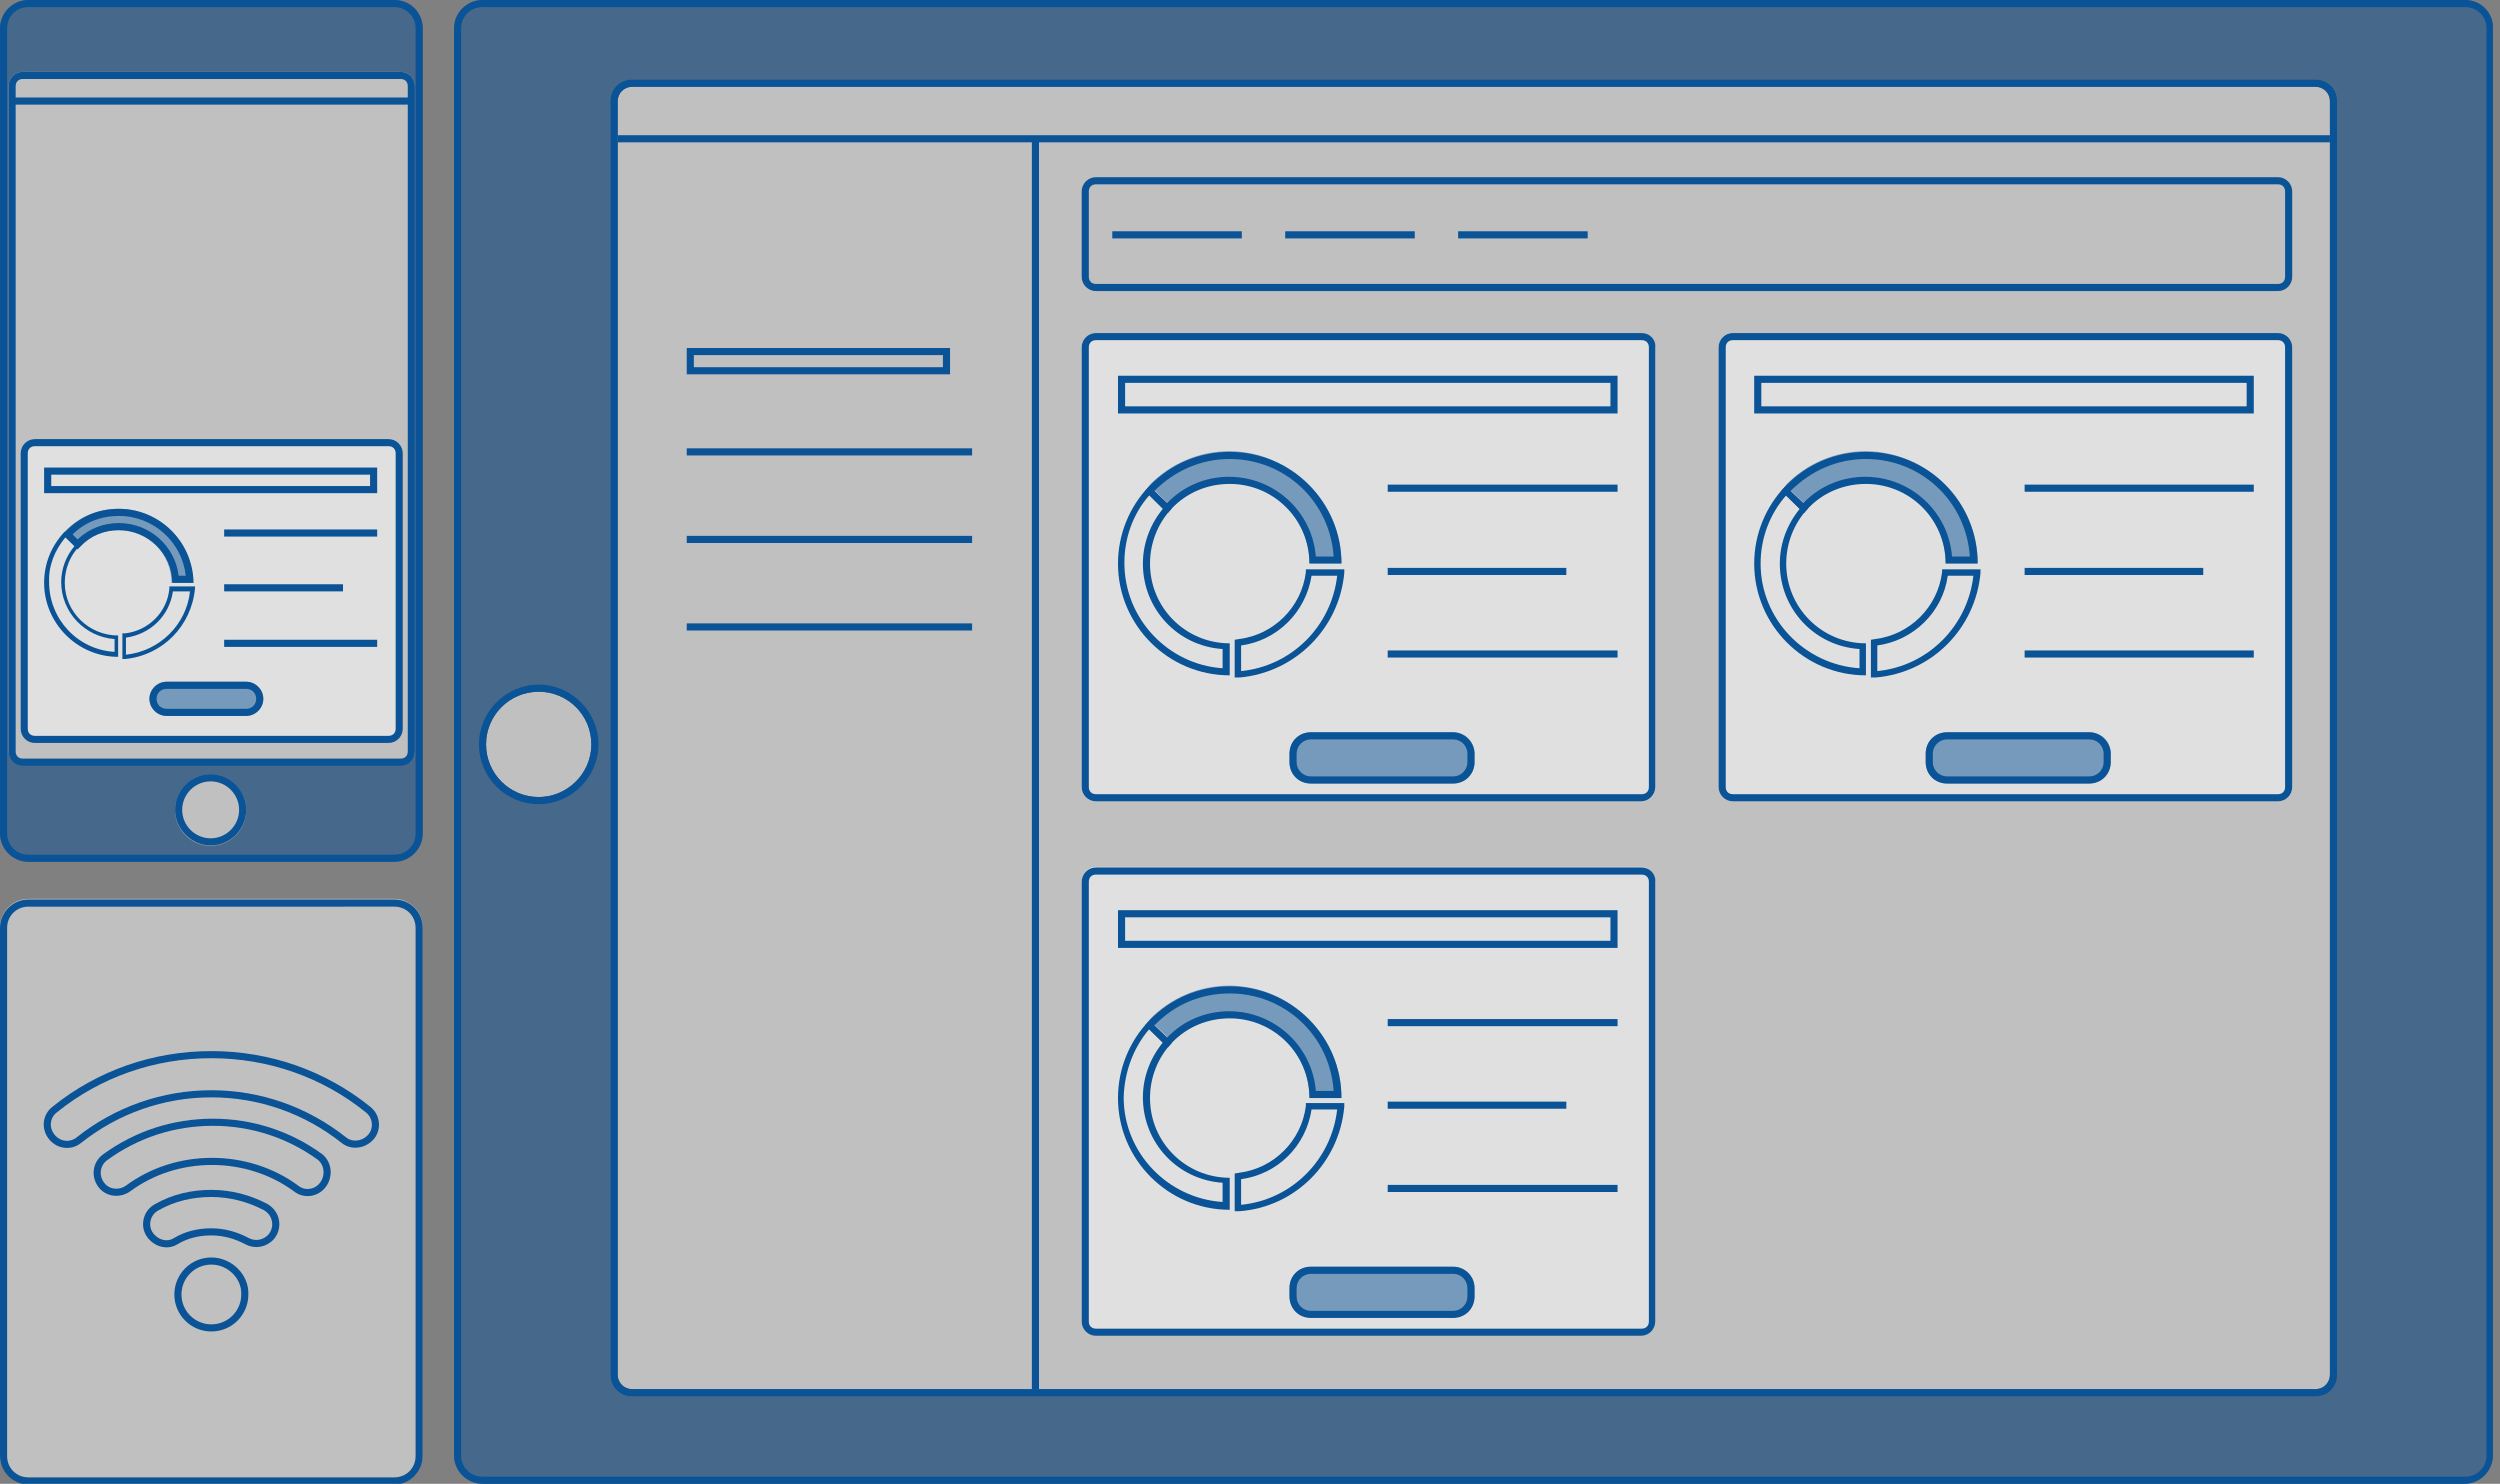
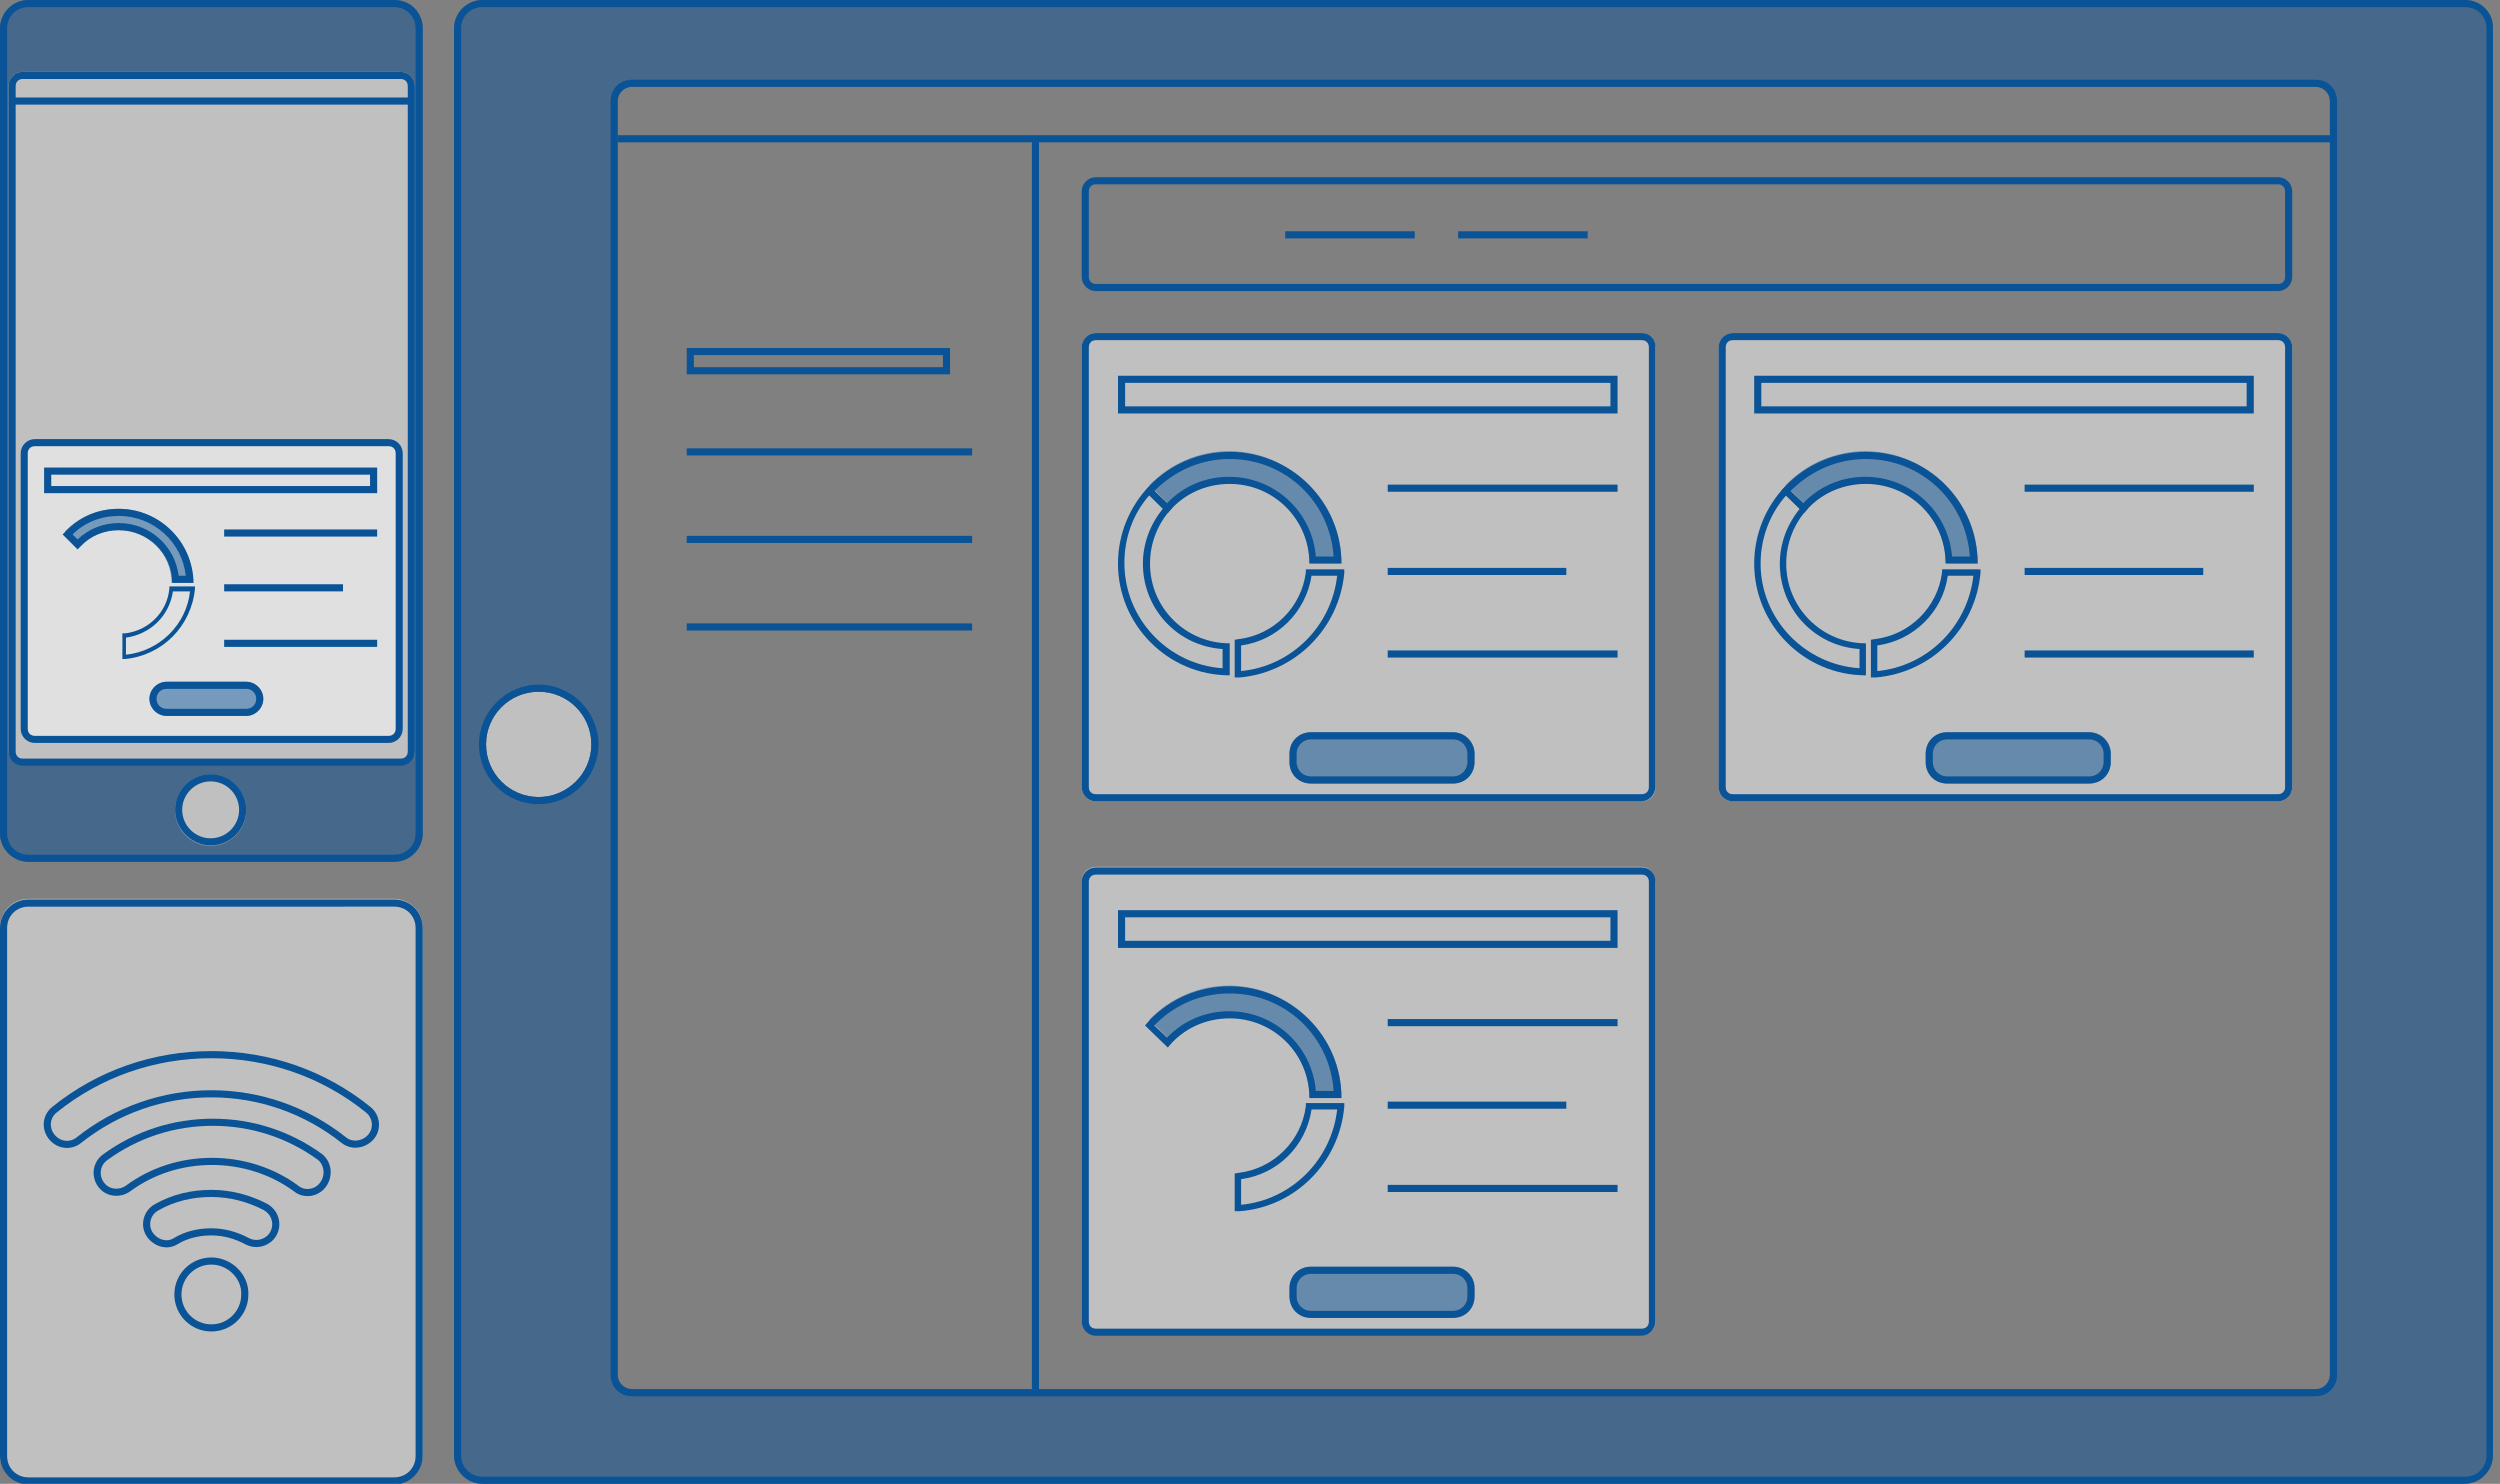
<svg xmlns="http://www.w3.org/2000/svg" version="1.1" x="0px" y="0px" viewBox="0 0 351.3 208.5" enable-background="new 0 0 351.3 208.5" xml:space="preserve">
  <rect x="0" y="0" width="351.3" height="208.5" fill="#808080" stroke="none" />
  <g id="Слой_1">
</g>
  <g id="Слой_2">
    <g>
      <g opacity="0.5">
        <ellipse fill="#FFFFFF" cx="29.6" cy="113.8" rx="5" ry="5" />
      </g>
      <g opacity="0.5">
        <ellipse fill="#FFFFFF" cx="75.7" cy="104.6" rx="7.4" ry="7.4" />
      </g>
      <g>
        <path opacity="0.5" fill="#0C5396" d="M346.4,0H67.8c-2.2,0-4,1.8-4,4v200.5c0,2.2,1.8,4,4,4h278.5c2.2,0,4-1.8,4-4V4     C350.4,1.8,348.6,0,346.4,0z M75.7,112c-4.1,0-7.4-3.3-7.4-7.4s3.3-7.4,7.4-7.4c4.1,0,7.4,3.3,7.4,7.4S79.7,112,75.7,112z      M327.4,193.2c0,1.1-0.9,2-2,2H88.8c-1.1,0-2-0.9-2-2v-179c0-1.1,0.9-2,2-2h236.6c1.1,0,2,0.9,2,2V193.2z" />
-         <path opacity="0.5" fill="#FFFFFF" d="M86.8,193.2v-179c0-1.1,0.9-2,2-2h236.6c1.1,0,2,0.9,2,2v179c0,1.1-0.9,2-2,2H88.8     C87.7,195.2,86.8,194.3,86.8,193.2z" />
        <g>
          <path fill="#095396" d="M346.4,1c1.7,0,3,1.3,3,3v200.5c0,1.7-1.3,3-3,3H67.8c-1.7,0-3-1.3-3-3V4c0-1.7,1.3-3,3-3H346.4       M88.8,196.2h236.6c1.7,0,3-1.3,3-3v-179c0-1.7-1.3-3-3-3H88.8c-1.7,0-3,1.3-3,3v179C85.8,194.9,87.1,196.2,88.8,196.2       M75.7,113c4.6,0,8.4-3.8,8.4-8.4c0-4.6-3.8-8.4-8.4-8.4c-4.6,0-8.4,3.8-8.4,8.4C67.3,109.2,71,113,75.7,113 M346.4,0H67.8      c-2.2,0-4,1.8-4,4v200.5c0,2.2,1.8,4,4,4h278.5c2.2,0,4-1.8,4-4V4C350.4,1.8,348.6,0,346.4,0L346.4,0z M88.8,195.2      c-1.1,0-2-0.9-2-2v-179c0-1.1,0.9-2,2-2h236.6c1.1,0,2,0.9,2,2v179c0,1.1-0.9,2-2,2H88.8L88.8,195.2z M75.7,112      c-4.1,0-7.4-3.3-7.4-7.4s3.3-7.4,7.4-7.4c4.1,0,7.4,3.3,7.4,7.4S79.7,112,75.7,112L75.7,112z" />
        </g>
        <line fill="none" stroke="#095396" stroke-miterlimit="10" x1="145.5" y1="19.5" x2="145.5" y2="195.2" />
        <line fill="none" stroke="#095396" stroke-miterlimit="10" x1="327.4" y1="19.5" x2="86.8" y2="19.5" />
        <g>
          <path fill="#095396" d="M132.5,49.9v1.7h-35v-1.7H132.5 M133.5,48.9h-37v3.7h37V48.9L133.5,48.9z" />
        </g>
        <line fill="none" stroke="#095396" stroke-miterlimit="10" x1="96.5" y1="63.5" x2="136.6" y2="63.5" />
        <line fill="none" stroke="#095396" stroke-miterlimit="10" x1="96.5" y1="75.8" x2="136.6" y2="75.8" />
        <line fill="none" stroke="#095396" stroke-miterlimit="10" x1="96.5" y1="88.1" x2="136.6" y2="88.1" />
        <g>
          <g>
            <path fill="#095396" d="M320.1,25.9c0.6,0,1,0.4,1,1v12c0,0.6-0.4,1-1,1H154c-0.6,0-1-0.4-1-1v-12c0-0.6,0.4-1,1-1H320.1        M320.1,24.9H154c-1.1,0-2,0.9-2,2v12c0,1.1,0.9,2,2,2h166.1c1.1,0,2-0.9,2-2v-12C322.1,25.8,321.2,24.9,320.1,24.9L320.1,24.9       z" />
          </g>
-           <line fill="none" stroke="#095396" stroke-miterlimit="10" x1="156.3" y1="33" x2="174.5" y2="33" />
          <line fill="none" stroke="#095396" stroke-miterlimit="10" x1="180.6" y1="33" x2="198.8" y2="33" />
          <line fill="none" stroke="#095396" stroke-miterlimit="10" x1="204.9" y1="33" x2="223.1" y2="33" />
        </g>
        <g>
          <g opacity="0.5">
            <path fill="#FFFFFF" d="M230.7,112.6H154c-1.1,0-2-0.9-2-2V48.8c0-1.1,0.9-2,2-2h76.6c1.1,0,2,0.9,2,2v61.8       C232.7,111.7,231.8,112.6,230.7,112.6z" />
          </g>
          <g>
            <path fill="#095396" d="M226.3,53.8v3.3h-68.2v-3.3H226.3 M227.3,52.8h-70.2v5.3h70.2V52.8L227.3,52.8z" />
          </g>
          <g>
            <line fill="none" stroke="#095396" stroke-miterlimit="10" x1="195" y1="68.6" x2="227.3" y2="68.6" />
            <line fill="none" stroke="#095396" stroke-miterlimit="10" x1="195" y1="80.3" x2="220.1" y2="80.3" />
            <line fill="none" stroke="#095396" stroke-miterlimit="10" x1="195" y1="91.9" x2="227.3" y2="91.9" />
          </g>
          <g>
            <g>
              <path fill="#095396" d="M161.5,69.6l1.9,1.9c-1.8,2.2-2.8,4.9-2.8,7.7c0,6.4,4.9,11.6,11.2,12v2.7C164.2,93.4,158,87,158,79.1        C158,75.6,159.2,72.2,161.5,69.6 M161.5,68.3c-2.8,2.9-4.4,6.8-4.4,10.9c0,8.6,7,15.7,15.7,15.7v-4.5c-6.2,0-11.2-5-11.2-11.2        c0-2.9,1.1-5.7,3.1-7.8L161.5,68.3L161.5,68.3z" />
            </g>
            <g opacity="0.5">
              <g>
                <path fill="#0C5396" d="M188.5,79.1H184c0-6.2-5-11.2-11.2-11.2c-3.1,0-5.9,1.2-8.1,3.4l-3.2-3.1c3-3.1,7-4.8,11.3-4.8         C181.4,63.5,188.5,70.5,188.5,79.1z" />
              </g>
            </g>
            <g>
              <path fill="#095396" d="M174.2,95.2h-0.7v-5.3l0.6-0.1c4.9-0.6,8.8-4.5,9.4-9.4l0-0.4l5.4,0l0,0.5        C188.2,88.3,182,94.5,174.2,95.2L174.2,95.2z M174.4,90.7v3.6c7.1-0.7,12.7-6.3,13.5-13.4l-3.6,0        C183.5,86,179.5,90,174.4,90.7z" />
            </g>
            <g>
              <g>
                <path fill="#095396" d="M172.8,64.5c7.8,0,14.1,6,14.6,13.7h-2.5c-0.5-6.3-5.8-11.2-12.2-11.2c-3.3,0-6.4,1.3-8.7,3.7         l-1.8-1.7C165.1,66.1,168.8,64.5,172.8,64.5 M172.8,63.5c-4.3,0-8.3,1.7-11.3,4.8l-0.6,0.7l3.2,3.1l0.6-0.7         c2.1-2.2,5-3.4,8.1-3.4c6.2,0,11.2,5,11.2,11.2h4.5C188.5,70.5,181.4,63.5,172.8,63.5L172.8,63.5z" />
              </g>
            </g>
          </g>
          <g opacity="0.5">
            <path fill="#0C5396" d="M204.2,110.1h-20c-1.7,0-3-1.3-3-3v-1.2c0-1.7,1.3-3,3-3h20c1.7,0,3,1.3,3,3v1.2       C207.2,108.7,205.8,110.1,204.2,110.1z" />
          </g>
          <g>
            <path fill="#095396" d="M204.2,103.9c1.1,0,2,0.9,2,2v1.2c0,1.1-0.9,2-2,2h-20c-1.1,0-2-0.9-2-2v-1.2c0-1.1,0.9-2,2-2H204.2        M204.2,102.9h-20c-1.7,0-3,1.3-3,3v1.2c0,1.7,1.3,3,3,3h20c1.7,0,3-1.3,3-3v-1.2C207.2,104.3,205.8,102.9,204.2,102.9       L204.2,102.9z" />
          </g>
          <g>
            <path fill="#095396" d="M230.7,47.8c0.6,0,1,0.4,1,1v61.8c0,0.6-0.4,1-1,1H154c-0.6,0-1-0.4-1-1V48.8c0-0.6,0.4-1,1-1H230.7        M230.7,46.8H154c-1.1,0-2,0.9-2,2v61.8c0,1.1,0.9,2,2,2h76.6c1.1,0,2-0.9,2-2V48.8C232.7,47.7,231.8,46.8,230.7,46.8       L230.7,46.8z" />
          </g>
        </g>
        <g>
          <g opacity="0.5">
            <path fill="#FFFFFF" d="M320.1,112.6h-76.6c-1.1,0-2-0.9-2-2V48.8c0-1.1,0.9-2,2-2h76.6c1.1,0,2,0.9,2,2v61.8       C322.1,111.7,321.2,112.6,320.1,112.6z" />
          </g>
          <g>
            <path fill="#095396" d="M315.7,53.8v3.3h-68.2v-3.3H315.7 M316.7,52.8h-70.2v5.3h70.2V52.8L316.7,52.8z" />
          </g>
          <g>
            <line fill="none" stroke="#095396" stroke-miterlimit="10" x1="284.5" y1="68.6" x2="316.7" y2="68.6" />
            <line fill="none" stroke="#095396" stroke-miterlimit="10" x1="284.5" y1="80.3" x2="309.6" y2="80.3" />
            <line fill="none" stroke="#095396" stroke-miterlimit="10" x1="284.5" y1="91.9" x2="316.7" y2="91.9" />
          </g>
          <g>
            <g>
              <path fill="#095396" d="M251,69.6l1.9,1.9c-1.8,2.2-2.8,4.9-2.8,7.7c0,6.4,4.9,11.6,11.2,12v2.7c-7.7-0.5-13.9-6.9-13.9-14.7        C247.4,75.6,248.7,72.2,251,69.6 M250.9,68.3c-2.8,2.9-4.4,6.8-4.4,10.9c0,8.6,7,15.7,15.7,15.7v-4.5c-6.2,0-11.2-5-11.2-11.2        c0-2.9,1.1-5.7,3.1-7.8L250.9,68.3L250.9,68.3z" />
            </g>
            <g opacity="0.5">
              <g>
                <path fill="#0C5396" d="M277.9,79.1h-4.5c0-6.2-5-11.2-11.2-11.2c-3.1,0-5.9,1.2-8.1,3.4l-3.2-3.1c3-3.1,7-4.8,11.3-4.8         C270.9,63.5,277.9,70.5,277.9,79.1z" />
              </g>
            </g>
            <g>
              <path fill="#095396" d="M263.6,95.2h-0.7v-5.3l0.6-0.1c4.9-0.6,8.8-4.5,9.4-9.4l0-0.4l5.4,0l0,0.5        C277.6,88.3,271.5,94.5,263.6,95.2L263.6,95.2z M263.8,90.7v3.6c7.1-0.7,12.7-6.3,13.5-13.4l-3.6,0        C273,86,268.9,90,263.8,90.7z" />
            </g>
            <g>
              <g>
                <path fill="#095396" d="M262.2,64.5c7.8,0,14.1,6,14.6,13.7h-2.5c-0.5-6.3-5.8-11.2-12.2-11.2c-3.3,0-6.4,1.3-8.7,3.7         l-1.8-1.7C254.5,66.1,258.2,64.5,262.2,64.5 M262.2,63.5c-4.3,0-8.3,1.7-11.3,4.8l-0.6,0.7l3.2,3.1l0.6-0.7         c2.1-2.2,5-3.4,8.1-3.4c6.2,0,11.2,5,11.2,11.2h4.5C277.9,70.5,270.9,63.5,262.2,63.5L262.2,63.5z" />
              </g>
            </g>
          </g>
          <g opacity="0.5">
            <path fill="#0C5396" d="M293.6,110.1h-20c-1.7,0-3-1.3-3-3v-1.2c0-1.7,1.3-3,3-3h20c1.7,0,3,1.3,3,3v1.2       C296.6,108.7,295.2,110.1,293.6,110.1z" />
          </g>
          <g>
            <path fill="#095396" d="M293.6,103.9c1.1,0,2,0.9,2,2v1.2c0,1.1-0.9,2-2,2h-20c-1.1,0-2-0.9-2-2v-1.2c0-1.1,0.9-2,2-2H293.6        M293.6,102.9h-20c-1.7,0-3,1.3-3,3v1.2c0,1.7,1.3,3,3,3h20c1.7,0,3-1.3,3-3v-1.2C296.6,104.3,295.2,102.9,293.6,102.9       L293.6,102.9z" />
          </g>
          <g>
            <path fill="#095396" d="M320.1,47.8c0.6,0,1,0.4,1,1v61.8c0,0.6-0.4,1-1,1h-76.6c-0.6,0-1-0.4-1-1V48.8c0-0.6,0.4-1,1-1H320.1        M320.1,46.8h-76.6c-1.1,0-2,0.9-2,2v61.8c0,1.1,0.9,2,2,2h76.6c1.1,0,2-0.9,2-2V48.8C322.1,47.7,321.2,46.8,320.1,46.8       L320.1,46.8z" />
          </g>
        </g>
        <g>
          <g opacity="0.5">
            <path fill="#FFFFFF" d="M230.7,187.6H154c-1.1,0-2-0.9-2-2v-61.8c0-1.1,0.9-2,2-2h76.6c1.1,0,2,0.9,2,2v61.8       C232.7,186.7,231.8,187.6,230.7,187.6z" />
          </g>
          <g>
            <path fill="#095396" d="M226.3,128.9v3.3h-68.2v-3.3H226.3 M227.3,127.9h-70.2v5.3h70.2V127.9L227.3,127.9z" />
          </g>
          <g>
            <line fill="none" stroke="#095396" stroke-miterlimit="10" x1="195" y1="143.7" x2="227.3" y2="143.7" />
            <line fill="none" stroke="#095396" stroke-miterlimit="10" x1="195" y1="155.3" x2="220.1" y2="155.3" />
            <line fill="none" stroke="#095396" stroke-miterlimit="10" x1="195" y1="167" x2="227.3" y2="167" />
          </g>
          <g>
            <g>
-               <path fill="#095396" d="M161.5,144.6l1.9,1.9c-1.8,2.2-2.8,4.9-2.8,7.7c0,6.4,4.9,11.6,11.2,12v2.7        c-7.7-0.5-13.9-6.9-13.9-14.7C158,150.7,159.2,147.3,161.5,144.6 M161.5,143.4c-2.8,2.9-4.4,6.8-4.4,10.9        c0,8.6,7,15.7,15.7,15.7v-4.5c-6.2,0-11.2-5-11.2-11.2c0-2.9,1.1-5.7,3.1-7.8L161.5,143.4L161.5,143.4z" />
-             </g>
+               </g>
            <g opacity="0.5">
              <g>
                <path fill="#0C5396" d="M188.5,154.2H184c0-6.2-5-11.2-11.2-11.2c-3.1,0-5.9,1.2-8.1,3.4l-3.2-3.1c3-3.1,7-4.8,11.3-4.8         C181.4,138.6,188.5,145.6,188.5,154.2z" />
              </g>
            </g>
            <g>
              <path fill="#095396" d="M174.2,170.2h-0.7v-5.3l0.6-0.1c4.9-0.6,8.8-4.5,9.4-9.4l0-0.4l5.4,0l0,0.5        C188.2,163.4,182,169.6,174.2,170.2L174.2,170.2z M174.4,165.7v3.6c7.1-0.7,12.7-6.3,13.5-13.4l-3.6,0        C183.5,161.1,179.5,165,174.4,165.7z" />
            </g>
            <g>
              <g>
                <path fill="#095396" d="M172.8,139.6c7.8,0,14.1,6,14.6,13.7h-2.5c-0.5-6.3-5.8-11.2-12.2-11.2c-3.3,0-6.4,1.3-8.7,3.7         l-1.8-1.7C165.1,141.1,168.8,139.6,172.8,139.6 M172.8,138.6c-4.3,0-8.3,1.7-11.3,4.8l-0.6,0.7l3.2,3.1l0.6-0.7         c2.1-2.2,5-3.4,8.1-3.4c6.2,0,11.2,5,11.2,11.2h4.5C188.5,145.6,181.4,138.6,172.8,138.6L172.8,138.6z" />
              </g>
            </g>
          </g>
          <g opacity="0.5">
            <path fill="#0C5396" d="M204.2,185.1h-20c-1.7,0-3-1.3-3-3V181c0-1.7,1.3-3,3-3h20c1.7,0,3,1.3,3,3v1.2       C207.2,183.8,205.8,185.1,204.2,185.1z" />
          </g>
          <g>
            <path fill="#095396" d="M204.2,179c1.1,0,2,0.9,2,2v1.2c0,1.1-0.9,2-2,2h-20c-1.1,0-2-0.9-2-2V181c0-1.1,0.9-2,2-2H204.2        M204.2,178h-20c-1.7,0-3,1.3-3,3v1.2c0,1.7,1.3,3,3,3h20c1.7,0,3-1.3,3-3V181C207.2,179.3,205.8,178,204.2,178L204.2,178z" />
          </g>
          <g>
            <path fill="#095396" d="M230.7,122.9c0.6,0,1,0.4,1,1v61.8c0,0.6-0.4,1-1,1H154c-0.6,0-1-0.4-1-1v-61.8c0-0.6,0.4-1,1-1H230.7        M230.7,121.9H154c-1.1,0-2,0.9-2,2v61.8c0,1.1,0.9,2,2,2h76.6c1.1,0,2-0.9,2-2v-61.8C232.7,122.8,231.8,121.9,230.7,121.9       L230.7,121.9z" />
          </g>
        </g>
      </g>
      <g>
        <g>
          <path opacity="0.5" fill="#0C5396" d="M55.4,0H4C1.8,0,0,1.8,0,4v113.1c0,2.2,1.8,4,4,4h51.4c2.2,0,4-1.8,4-4V4      C59.4,1.8,57.7,0,55.4,0z M29.6,118.9c-2.8,0-5-2.3-5-5s2.3-5,5-5c2.8,0,5,2.3,5,5S32.4,118.9,29.6,118.9z M58.3,105.5      c0,1.1-0.9,2-2,2H3.2c-1.1,0-2-0.9-2-2V12.1c0-1.1,0.9-2,2-2h53.1c1.1,0,2,0.9,2,2V105.5z" />
          <g opacity="0.5">
            <path fill="#FFFFFF" d="M56.3,107.5H3.2c-1.1,0-2-0.9-2-2V12.1c0-1.1,0.9-2,2-2h53.1c1.1,0,2,0.9,2,2v93.5       C58.3,106.6,57.4,107.5,56.3,107.5z" />
          </g>
          <g>
            <path fill="#095396" d="M55.4,1c1.7,0,3,1.3,3,3v113.1c0,1.7-1.3,3-3,3H4c-1.7,0-3-1.3-3-3V4c0-1.7,1.3-3,3-3H55.4 M55.4,0H4       C1.8,0,0,1.8,0,4v113.1c0,2.2,1.8,4,4,4h51.4c2.2,0,4-1.8,4-4V4C59.4,1.8,57.7,0,55.4,0L55.4,0z" />
          </g>
          <g>
            <path fill="#095396" d="M29.6,109.8c2.2,0,4,1.8,4,4s-1.8,4-4,4s-4-1.8-4-4S27.4,109.8,29.6,109.8 M29.6,108.8       c-2.8,0-5,2.3-5,5s2.3,5,5,5c2.8,0,5-2.3,5-5S32.4,108.8,29.6,108.8L29.6,108.8z" />
          </g>
          <g>
            <path fill="#095396" d="M56.3,11.1c0.6,0,1,0.4,1,1v93.5c0,0.6-0.4,1-1,1H3.2c-0.6,0-1-0.4-1-1V12.1c0-0.6,0.4-1,1-1H56.3        M56.3,10.1H3.2c-1.1,0-2,0.9-2,2v93.5c0,1.1,0.9,2,2,2h53.1c1.1,0,2-0.9,2-2V12.1C58.3,11,57.4,10.1,56.3,10.1L56.3,10.1z" />
          </g>
          <line fill="none" stroke="#095396" stroke-miterlimit="10" x1="1.5" y1="14.2" x2="57.8" y2="14.2" />
          <g>
            <g opacity="0.5">
              <path fill="#FFFFFF" d="M54.6,104.3H4.9c-1.1,0-2-0.9-2-2V63.7c0-1.1,0.9-2,2-2h49.7c1.1,0,2,0.9,2,2v38.7        C56.6,103.4,55.7,104.3,54.6,104.3z" />
            </g>
            <g>
              <path fill="#095396" d="M52,66.7v1.6H7.2v-1.6H52 M53,65.7H6.2v3.6H53V65.7L53,65.7z" />
            </g>
            <g>
              <line fill="none" stroke="#095396" stroke-miterlimit="10" x1="31.5" y1="74.9" x2="53" y2="74.9" />
              <line fill="none" stroke="#095396" stroke-miterlimit="10" x1="31.5" y1="82.6" x2="48.2" y2="82.6" />
              <line fill="none" stroke="#095396" stroke-miterlimit="10" x1="31.5" y1="90.4" x2="53" y2="90.4" />
            </g>
            <g>
              <g>
-                 <path fill="#095396" d="M9.2,75.5l1.3,1.2c-1.2,1.4-1.9,3.2-1.9,5.1c0,4.2,3.3,7.7,7.5,8v1.8c-5.2-0.3-9.2-4.6-9.2-9.8         C6.8,79.5,7.7,77.3,9.2,75.5 M9.1,74.7c-1.9,2-2.9,4.5-2.9,7.2c0,5.7,4.7,10.4,10.4,10.4v-3c-4.1,0-7.5-3.3-7.5-7.4         c0-1.9,0.7-3.8,2.1-5.2L9.1,74.7L9.1,74.7z" />
-               </g>
+                 </g>
              <g opacity="0.5">
                <g>
                  <path fill="#0C5396" d="M27.1,81.9h-3c0-4.1-3.3-7.4-7.5-7.4c-2,0-4,0.8-5.4,2.3l-2.1-2.1c2-2.1,4.7-3.2,7.5-3.2          C22.4,71.5,27.1,76.1,27.1,81.9z" />
                </g>
              </g>
              <g>
                <path fill="#095396" d="M17.6,92.6h-0.4V89l0.4,0c3.3-0.4,5.9-3,6.2-6.3l0-0.3l3.6,0l0,0.3C26.9,88,22.8,92.1,17.6,92.6         L17.6,92.6z M17.7,89.6V92c4.7-0.5,8.5-4.2,9-8.9l-2.4,0C23.8,86.5,21.2,89.1,17.7,89.6z" />
              </g>
              <g>
                <g>
                  <path fill="#095396" d="M16.7,72.5c4.9,0,8.9,3.7,9.4,8.4h-1c-0.5-4.2-4.1-7.4-8.4-7.4c-2.2,0-4.2,0.8-5.8,2.3l-0.7-0.7          C11.9,73.4,14.2,72.5,16.7,72.5 M16.7,71.5c-2.9,0-5.5,1.1-7.5,3.2l-0.4,0.4l2.1,2.1l0.4-0.4c1.4-1.5,3.3-2.3,5.4-2.3          c4.1,0,7.5,3.3,7.5,7.4h3C27.1,76.1,22.4,71.5,16.7,71.5L16.7,71.5z" />
                </g>
              </g>
            </g>
            <g opacity="0.5">
              <path fill="#0C5396" d="M34.6,100.6H23.4c-1.3,0-2.4-1.1-2.4-2.4v0c0-1.3,1.1-2.4,2.4-2.4h11.2c1.3,0,2.4,1.1,2.4,2.4v0        C37,99.5,35.9,100.6,34.6,100.6z" />
            </g>
            <g>
              <path fill="#095396" d="M54.6,62.7c0.6,0,1,0.4,1,1v38.7c0,0.6-0.4,1-1,1H4.9c-0.6,0-1-0.4-1-1V63.7c0-0.6,0.4-1,1-1H54.6         M54.6,61.7H4.9c-1.1,0-2,0.9-2,2v38.7c0,1.1,0.9,2,2,2h49.7c1.1,0,2-0.9,2-2V63.7C56.6,62.6,55.7,61.7,54.6,61.7L54.6,61.7z" />
            </g>
            <g>
              <path fill="#095396" d="M34.6,96.8c0.8,0,1.4,0.6,1.4,1.4c0,0.8-0.6,1.4-1.4,1.4H23.4c-0.8,0-1.4-0.6-1.4-1.4        c0-0.8,0.6-1.4,1.4-1.4H34.6 M34.6,95.8H23.4c-1.3,0-2.4,1.1-2.4,2.4v0c0,1.3,1.1,2.4,2.4,2.4h11.2c1.3,0,2.4-1.1,2.4-2.4v0        C37,96.9,35.9,95.8,34.6,95.8L34.6,95.8z" />
            </g>
          </g>
        </g>
        <g>
          <path opacity="0.5" fill="#FFFFFF" d="M55.4,208.5H4c-2.2,0-4-1.8-4-4v-74.2c0-2.2,1.8-4,4-4h51.4c2.2,0,4,1.8,4,4v74.2      C59.4,206.8,57.7,208.5,55.4,208.5z" />
          <g>
            <path fill="#095396" d="M55.4,127.4c1.7,0,3,1.3,3,3v74.2c0,1.7-1.3,3-3,3H4c-1.7,0-3-1.3-3-3v-74.2c0-1.7,1.3-3,3-3H55.4        M55.4,126.4H4c-2.2,0-4,1.8-4,4v74.2c0,2.2,1.8,4,4,4h51.4c2.2,0,4-1.8,4-4v-74.2C59.4,128.2,57.7,126.4,55.4,126.4       L55.4,126.4z" />
          </g>
          <g>
            <g>
              <g>
                <path fill="none" stroke="#095396" stroke-miterlimit="10" d="M29.7,177.2c-2.6,0-4.7,2.1-4.7,4.7c0,2.6,2.1,4.7,4.7,4.7         c2.6,0,4.7-2.1,4.7-4.7C34.5,179.4,32.3,177.2,29.7,177.2L29.7,177.2z" />
              </g>
              <g>
                <g>
                  <path fill="none" stroke="#095396" stroke-miterlimit="10" d="M52,159.9c-1,1-2.6,1.2-3.7,0.3c-5.3-4.2-11.8-6.5-18.6-6.5          c-6.8,0-13.3,2.3-18.6,6.5c-1.1,0.9-2.7,0.8-3.7-0.3h0c-1.1-1.2-1-3,0.3-4c6.2-5,13.9-7.7,22-7.7c8.1,0,15.8,2.7,22,7.7          C53,156.9,53.1,158.8,52,159.9L52,159.9z" />
                </g>
                <g>
                  <path fill="none" stroke="#095396" stroke-miterlimit="10" d="M45.2,166.7c-0.9,1-2.5,1.2-3.6,0.3          c-3.4-2.5-7.6-3.8-11.8-3.8c-4.3,0-8.4,1.3-11.8,3.8c-1.1,0.8-2.7,0.7-3.6-0.3h0c-1.1-1.2-1-3.1,0.4-4.1          c4.4-3.2,9.6-4.9,15.1-4.9c5.5,0,10.7,1.7,15.1,4.9C46.2,163.6,46.3,165.5,45.2,166.7L45.2,166.7z" />
                </g>
                <g>
                  <path fill="none" stroke="#095396" stroke-miterlimit="10" d="M21.3,173.8L21.3,173.8c-1.2-1.3-0.8-3.4,0.8-4.2          c2.3-1.3,4.9-1.9,7.6-1.9c2.7,0,5.3,0.7,7.6,1.9c1.6,0.9,1.9,2.9,0.8,4.2h0c-0.9,1-2.3,1.2-3.4,0.6c-1.5-0.8-3.2-1.3-5-1.3          c-1.8,0-3.5,0.4-5,1.3C23.6,175.1,22.2,174.8,21.3,173.8z" />
                </g>
              </g>
            </g>
          </g>
        </g>
      </g>
    </g>
  </g>
  <g id="Слой_3">
</g>
</svg>